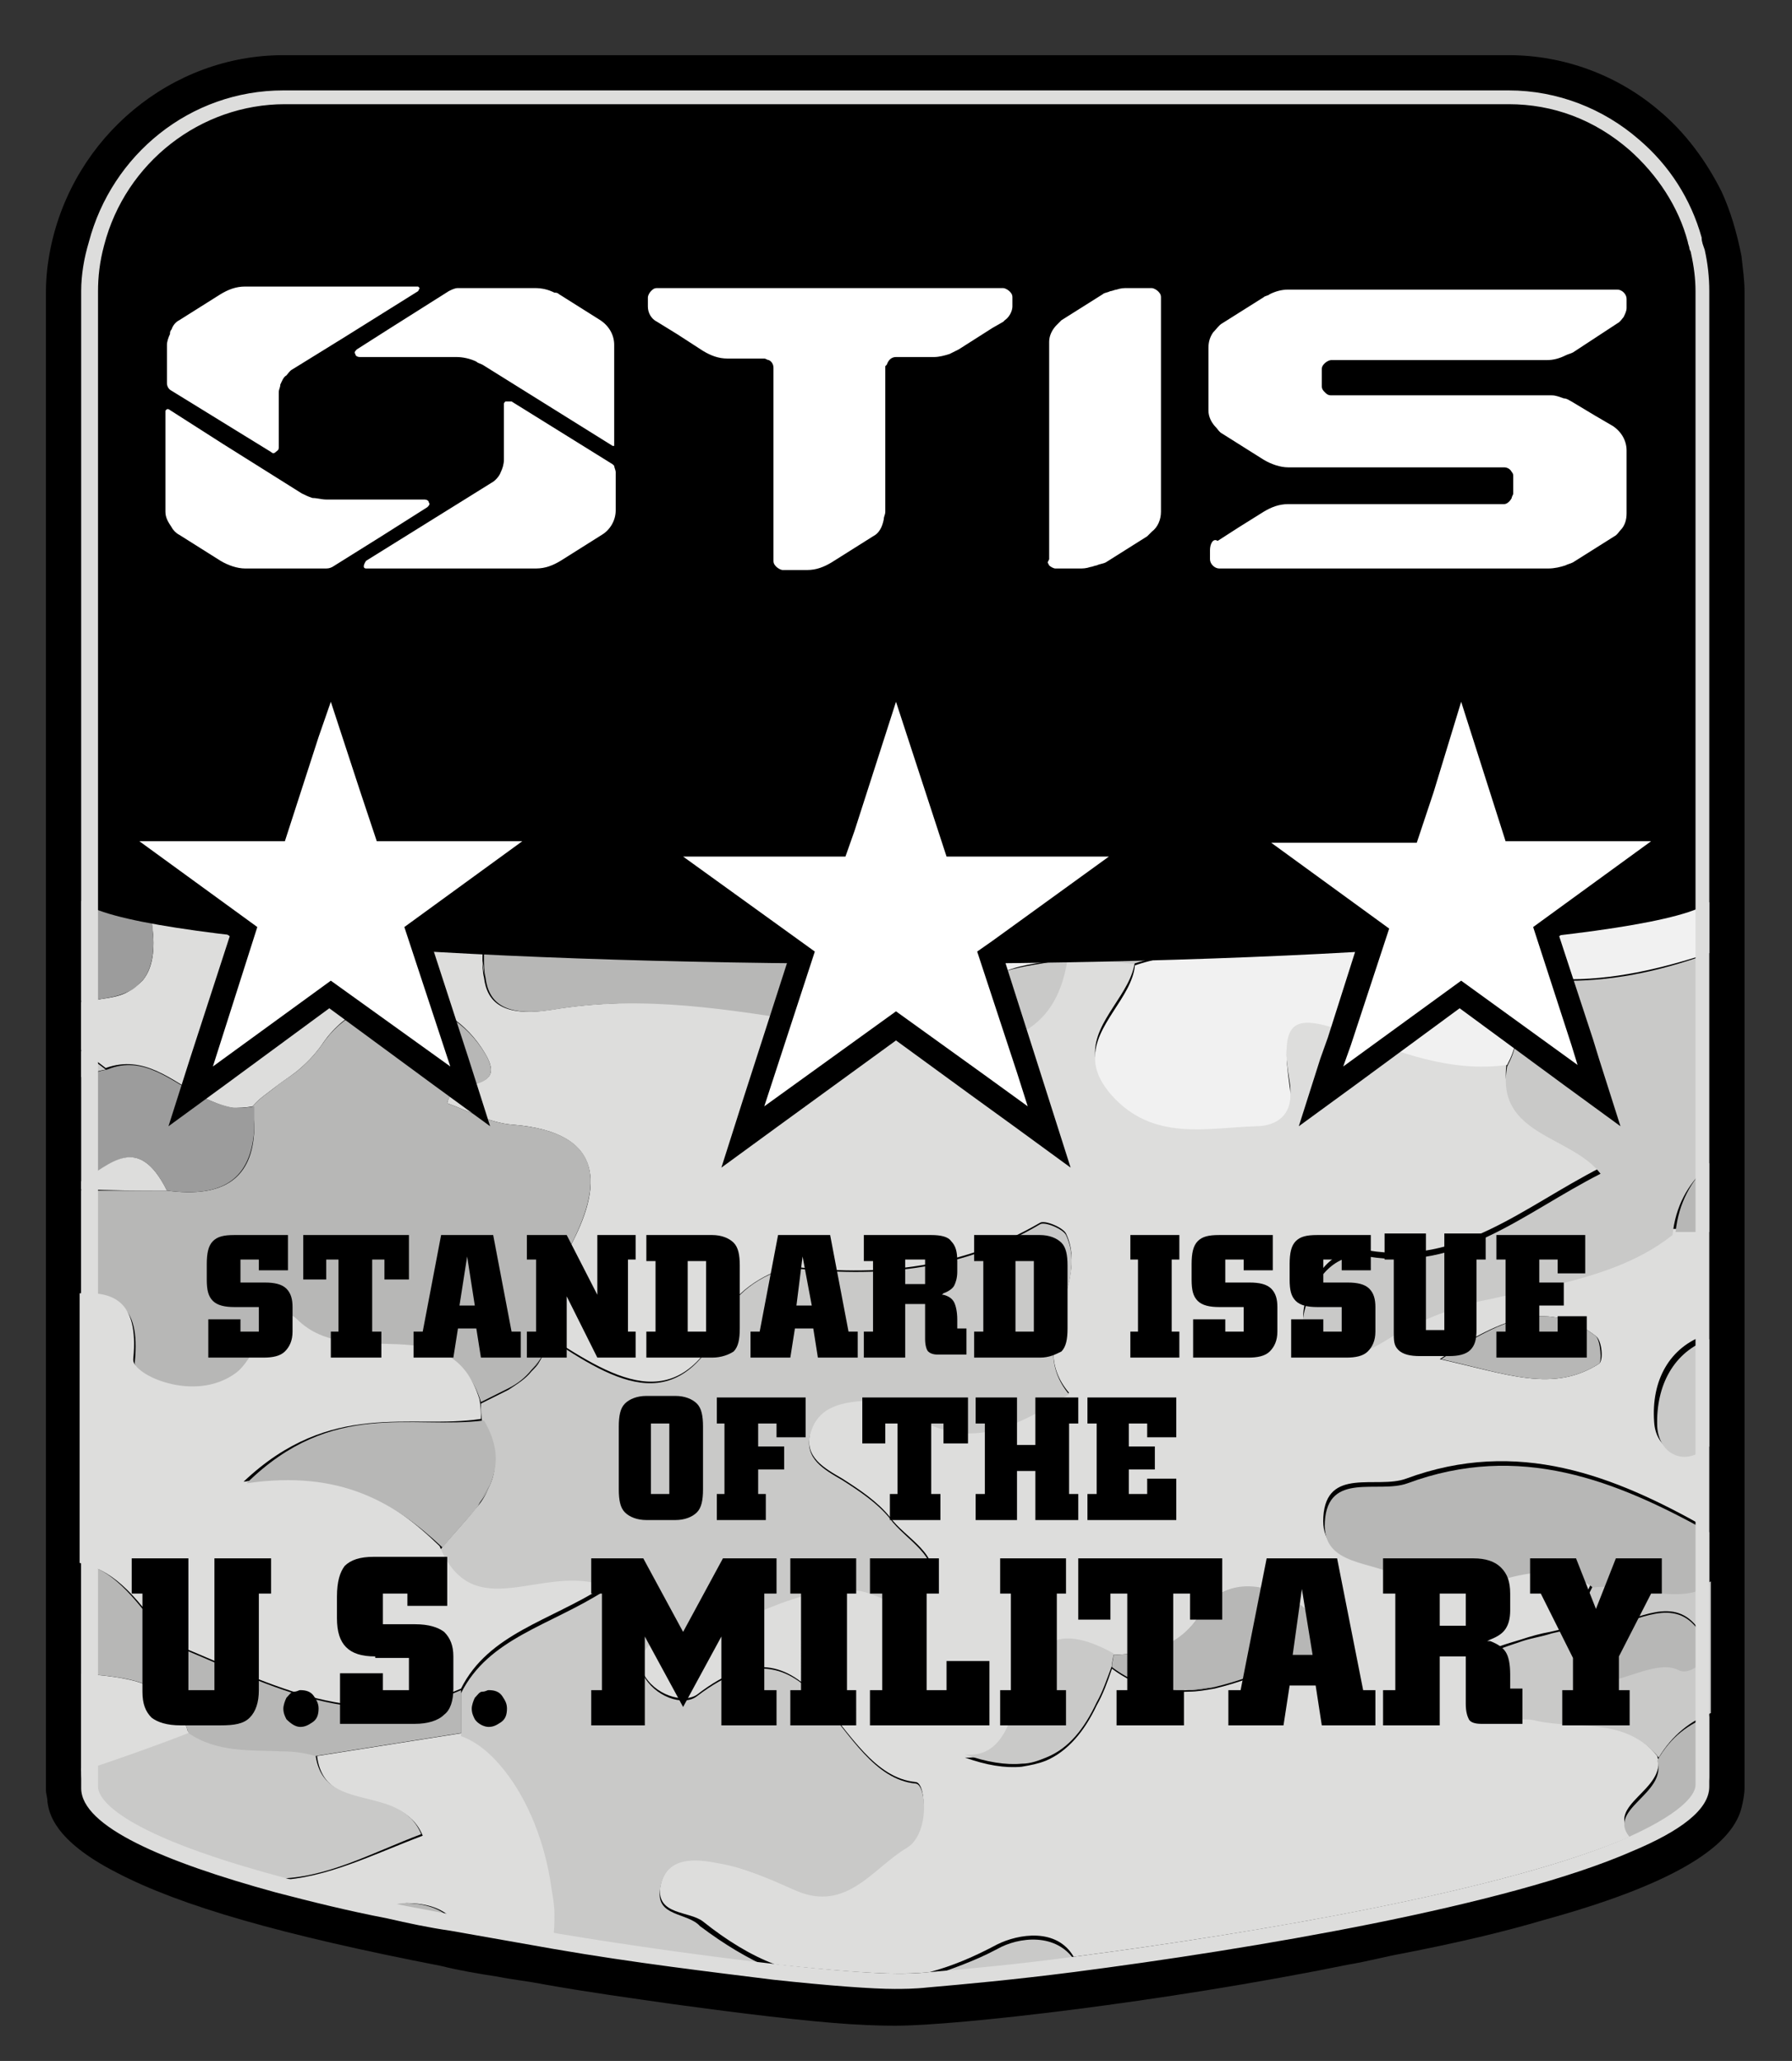
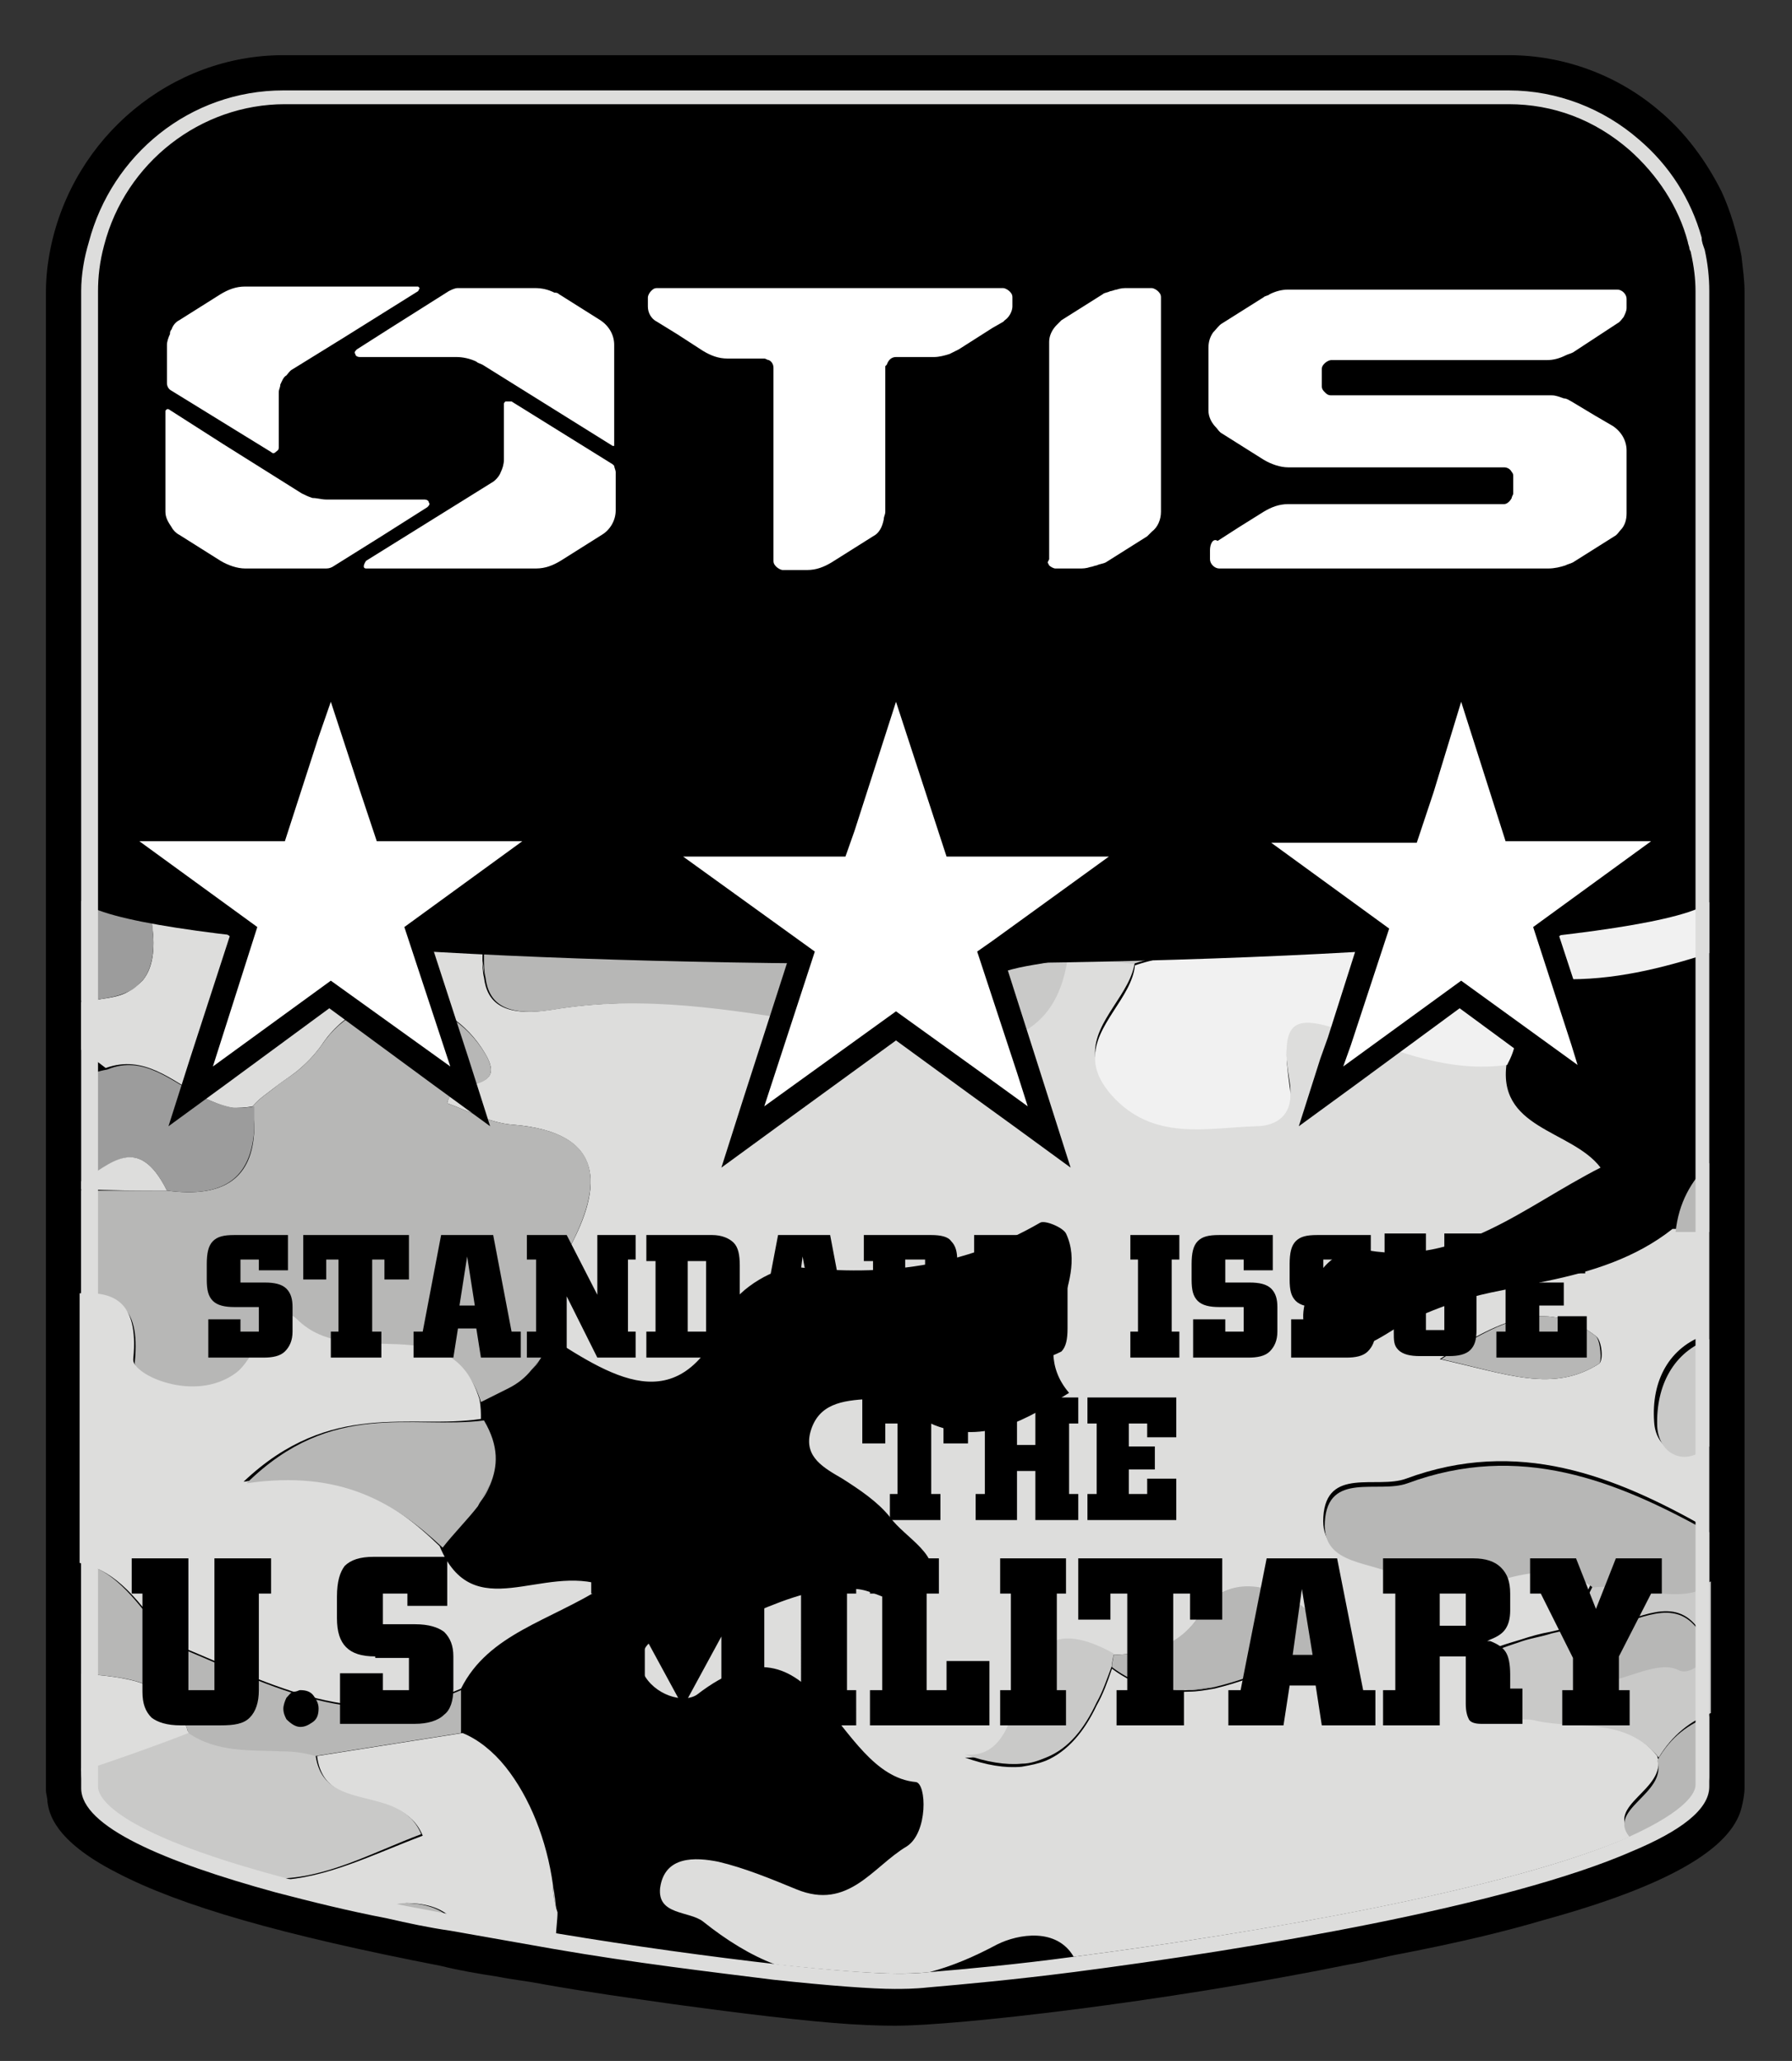
<svg xmlns="http://www.w3.org/2000/svg" id="Layer_1" viewBox="0 0 117 134.5">
  <rect x="0" y="0" width="117" height="134.5" fill="#333333" stroke="none" />
  <style>.st0{fill:#dddddc}.st1{fill:#c9c9c8}.st2{fill:#b7b7b6}.st3{fill:#f1f1f1}.st4{fill:#9c9c9c}.st5{fill:#6d6e6e}.st6{fill:#fff}</style>
  <path d="M58.5 132.2c-.5 0-1.3 0-3-.1-3-.2-7.1-.7-11.5-1.3-2.8-.4-5.7-.8-8.5-1.3-1-.2-2-.3-3-.5-1.3-.2-2.5-.4-3.7-.7-10.3-2-17-3.9-21.2-6.1-4.1-2.1-4.4-3.9-4.5-4.6 0-.3-.1-.5-.1-.8V19.1c0-1 .1-1.9.3-2.9C4.8 8.9 11.2 3.6 18.5 3.6h80c3.6 0 7.1 1.3 9.8 3.6 1.7 1.4 3.1 3.3 4.1 5.3.6 1.3 1 2.7 1.3 4.2.1.9.2 1.6.2 2.3v97.7c0 .4-.1.9-.2 1.3-.7 2.7-4.9 5.1-12.9 7.3-2.7.8-5.7 1.5-9.3 2.2-1.1.2-2.2.5-3.4.7-12.3 2.5-25.7 4-29.6 4" />
  <path class="st0" d="M72.7 108c2.3-.1 4.3-.4 5.7-2.7 1.4-2.3 3.9-2 6-.8.9.5 2.1 1.7 2 2.5-.4 2.8-3.1 1.9-4.8 2.5-.8.3-1.5.5-2.3.7-.6.1-1.1.2-1.7.2-1.7.1-3.4-.3-5-1.5-.3.9-.6 1.7-1 2.4-.8 1.7-1.9 3-3.3 3.6-.5.2-1 .3-1.6.4-1.1.1-2.3-.1-3.7-.6 5.1.3 1.9-11.1 9.7-6.7m31.5-20.8c.4.3.5 1.6.2 1.8-3 1.9-5.9.7-10.4-.3 4.3-2.9 7.2-3.8 10.2-1.5m-91-15.6c.7.3 1.3.6 2 .7.4 0 .8 0 1.3-.1.4-.5.9-.8 1.4-1.2.5-.4 1-.7 1.5-1.1.6-.5 1.1-1 1.6-1.7 2.7-4.1 8.2-3.7 10.7.6 1.5 2.6-2.2 1.4-2.5 3.2 1.4.5 2.8 1.3 4.3 1.4 6.1.5 5.8 4.1 3.7 8-1 1.9-1.6 3.7-1.4 5.8 4.5 2.9 8.8 5.6 11.8-1.8.6-1.3 3.1-2.8 4.5-2.7 5.6.6 10.8 0 15.8-2.9.3-.2 1.5.3 1.7.7 1.6 3.4-2.7 7 .2 10.4-2.7 1.7-5.5 3.4-8.8 2.1-1.4-.6-2.6-1.8-4.3-1.7-1.7.1-3.3.3-3.8 2.2-.4 1.6.9 2.3 2.1 3 1.1.7 2.3 1.5 3.1 2.5 1 1.4 3.5 2.5 2.6 4.4-1 2.5-3.1.4-4.8.3-4.7-.4-8.3 3.2-12.9 3.3-.9 0-1.4 1.3-1 2.2.7 1.4 2.6 2 3.5 1.4 7.9-6.1 8.9 5.2 14.3 5.7.7.1.8 3.3-.6 4.2-2.2 1.3-3.8 4.2-7.2 2.8-1.7-.7-3.4-1.4-5.1-1.8-1.5-.3-3.5-.4-3.8 1.7-.2 1.8 1.9 1.5 2.8 2.2 1.5 1.2 3.1 2.2 4.7 2.8 3.7.4 6.5.6 7.9.6.5 0 1.3 0 2.2-.1 1.5-.4 2.9-1 4.4-1.8 1.4-.7 3.9-1.1 5 .8 11.6-1.5 28.3-4.3 36.5-7.9l-.1-.1c-1.8-1.9 2.4-2.9 1.7-5.1-2.1-2.7-5.3-1.7-8-2.4-1.5-.3-4 .8-4.3-1.9-.3-2.4 1.8-2.8 3.4-3.3.6-.2 1.3-.4 1.9-.5.4-.1.9-.2 1.3-.3.5-1 1-2 1.4-2.9-1.8-1.3-3.7-1-5.6-.6-.7.2-1.5.4-2.2.5-.3.1-.5.1-.8.1-.5.1-1 .1-1.6.1-.8 0-1.5-.3-2.3-.7-1.8-1.1-5.2-.7-5-3.7.2-3.3 3.5-1.8 5.4-2.5 7.3-2.7 13.6-.2 19.6 3.2v-5.6c-.2.1-.3.2-.5.3-1.3.9-2.8.1-2.9-1.6-.2-2.7 1-4.9 3.4-5.7v-6.9h-2.2c-2.4 1.9-5.3 2.8-8.2 3.4-1 .2-2 .4-2.9.6-.5.1-1 .2-1.4.3-.8.2-1.6.4-2.3.7-1.1.4-2.3.9-3.3 1.5-1.6 1-3.2 2-5 1-1.1-.6-1.2-1.8-.8-3 .7-1.9 2-3.4 4-3.1 6 1 10.1-2.8 15.2-5.4-1.9-2.5-6.9-2.5-6.1-7-3.7.5-7-.9-10.4-2.1-3.8-1.4-4.5-.7-3.8 3.5.3 1.8-.8 2.5-2.2 2.6-3.3.1-6.8 1-9.4-2-.8-.9-1.1-1.7-1.1-2.4-.1-2.2 2.4-4 2.6-6.1l-3-.3h-1.4c-.4 2.5-1.5 4-3 4.8-.5.3-1.1.4-1.7.5-1.1.2-2.4.1-3.7-.1-2.6-.4-5.3-.7-7.9-1.1-5.8-.7-11.4-1.6-17.4-.6-3.2.5-4.2-.5-4.4-2.1-.1-.4-.1-.8-.1-1.3 0-1.3.2-2.8 0-3.9-1.3-.4-2.4-1-3.3-1.7-.9-.7-1.6-1.6-2-2.7-.3-.8-.4-1.6-.3-2.6-.3-1.6-.5-4.9-2.6-2.6-4.5 5-9.3 4.1-14.6 2.9-.5-.1-1-.2-1.5-.2-.6 0-1.3 0-1.9.1v1.6c1.7.6 2.8 1.7 3.6 3.1.6 1.2.9 2.7 1.1 4.5.1 1.5-.2 2.4-.7 3-.3.3-.6.5-.9.7-.5.3-1.1.4-1.8.5-.4.1-.7.1-1.1.2h-.2v3.1c.5.4 1.1.8 1.6 1.2 2.5-.9 4.3.8 6.3 1.9M36.1 123c-.4-2.9-1.5-5.7-3.1-7.7-.8-1-1.8-1.8-2.8-2.2-3.2.5-6.3 1-9.5 1.5.5 4 5.5 1.8 6.9 5.2-3.2 1.2-6.3 2.8-9.5 2.9 2.3.6 4.7 1.2 7.3 1.7.4-.1.8-.1 1.1-.2 1.5 0 2.4.4 3 1 2.3.4 4.5.8 6.8 1.2 0-.5.1-1.1.1-1.6-.2-.6-.3-1.2-.3-1.8M24.1 30.9c4.2.8 8.4 1.6 12.6 2.3 1.5.3 3.7 2.4 4.3-.7.2-1.2.6-2.2 1.1-2.9.2-.4.5-.7.8-1 2.2-2.3 5.8-2.1 9-2.7 1.2-1 2.4-1.8 3.6-2.8.4-.3.8-.7 1.1-1 3.4-3.4-.3-2.6-1.9-3.1h-1.3c-3.6 0-7.2.3-10.8 0-3.2-.3-6-.6-8.4 2.5-1.2 1.6-3.7 2.1-5.7 1.5-6.8-2.1-13.3-.5-20.2 1 3.1-2.3-5.8-8.2 2.7-9.4-1.8.2-3.5.3-5.2.2-.3 1-.5 2.1-.5 3.2v10.5c2.8.1 5.5.3 8.3.6 3.5.7 7 1.2 10.5 1.8M43.6 15.4c0 .3.1.4.3.5.2.1.4.1.6 0 .7-.1 1.7-.5 2.3-1.1-.5-2.1-.3-3.5 1.3-3.6.5 0 1.2.1 2 .4.4.1.7.2 1.1.3 2.5.5 5 .1 7.4-.6.3-2.5.5-5 3.1-5.8.4-.1.8-.2 1.3-.2 3.6 0 7.3.1 10.9.1-.1-.2-.1-.3-.2-.5H53.4c.7 1.6 1.6 3-.4 3.9-2.3 1-2.3-2.1-3.4-3.3-.2-.2-.4-.3-.6-.5h-6c-2.9 3.3.8 7 .6 10.4" />
  <path class="st1" d="M73.8 5.5c.4 1.3 1.5 2.2 2.5 3.1.9.9 1.7 1.8 1.7 3.1 0 .4-.1.8-.2 1.3 3.9 2.2 7.7 4.7 12.6 4v-.4c0-1.7-1.5-2.4-2.5-3.5-.4-.4-.7-.8-.9-1.3 3.2-2.6 5.9.1 8.7.4 0-.1.1-.3.1-.4.1-.5.2-1 .4-1.6-.8-2.2-.4-3.9.7-5.2H73.7c0 .2 0 .3.1.5z" />
  <path class="st2" d="M109.4 80.4h2.2v-4.5c-1.2 1.2-2 2.6-2.2 4.5M109.6 19c-.3-.2-.7-.5-1-.8-.7-.7-1.4-1.8-2-3.2l-4.2-4.2c-2.1-.2-4.2-.3-6.3-.5-.1.5-.2 1-.4 1.6 0 .1-.1.3-.1.4.8 1.4 2.4 2.2 3.4 3.5.1.1.2.3.3.4.4.7.6 1.5.4 2.6.6 1.8 3.7 3.3.7 5.7-2 1.6-4.2 1.9-6.2.5-8.2-5.7-16.4.7-24.7 0-.5 0-1.7 1.3-1.6 1.7.1.6.4 1 .7 1.3.2.2.5.3.8.4.9.2 2 0 2.9.3 2.3-.9 4.2-1.4 5.9-1.6.6-.1 1.1-.1 1.6-.1h.1c1 0 2 .2 2.8.5.8.3 1.6.9 2.3 1.5.5.5.9 1 1.3 1.6.4.6.8 1.3 1.1 2 4.4 3.5 9.4-1.7 15.2.7-4 2.2-6.4 4.3-9.8 5.2-2.2.5-3.1 1.1-3.2 1.8 0 .2 0 .4.1.6.1.1.1.2.2.3.3.4.7.8 1.3 1.2.5.4 1.1.8 1.6 1.2l11-.1c-.1-3.8 1.9-5.6 5.7-6.1.6 4.9-1.6 6.5-5.7 6.1.4 2.3.9 4.6 1.3 6.9 2.2-.2 4.3-.1 6.3.2V19.4c-.5.1-1.2 0-1.8-.4M18.9 37.3c.3-.1.6-.2.8-.3.2 0 .3-.1.5-.1 1.1-.2 2.2 0 3.2-.1.2.1.3.1.5.2-.1-.1-.3-.2-.4-.3 5.1-4.1 9.1-.3 14 1.7-7 5-13.3.1-20.5.8.5-1 1.2-1.6 1.9-1.9M8.7 51.9C14 53.1 18.8 54 23.3 49c2.1-2.4 2.3 1 2.6 2.6 2.4.5 4.8 1 7.3 1.4 2.7.5 6.4 1.2 5.7 4.4-1 4.6-4.7 1.1-7.3 1.2.2 1.1 0 2.6 0 3.9 0 .4 0 .9.1 1.3.2 1.6 1.2 2.6 4.4 2.1 5.9-1 11.6 0 17.3.9v-5.3c-2.9.4-4.7.7-5.8.3-.4-.1-.7-.4-.9-.7-.1-.2-.2-.4-.2-.6-.1-.4-.1-.9-.1-1.4 0-1.2.1-2.7.3-4.8 0-.4.5-.8.4-1.1-3.3-7.7 1.9-15 10.7-14.9 3.8.1 7.5-1.3 11.4-.5 2 .4 3.1-1.4 3.3-3.4-3.9-1.4-7.5-3-12-.7-2.8 1.4-6.3.8-7-3.6-.7-.1-1.2-.3-1.5-.6l-.2-.2c-.1-.2-.2-.5-.1-.8v-.3c.1-.7.4-1.5.3-2.1-3.2.6-6.8.4-9 2.7-.3.3-.6.6-.8 1-.5.8-.9 1.7-1.1 2.9-.6 3.1-2.7 1-4.3.7-4.2-.8-8.4-1.6-12.6-2.3-3.5-.6-7-1.2-10.6-1.6-2.7-.3-5.5-.5-8.3-.6v4.5c.2.3.3.6.5.9 1-.8 2-1 3-.9.3 0 .6.1 1 .2s.8.2 1.2.4c.6.2 1.1.5 1.7.7-1.9 3.9-3.8 7.5-7.4 7.8V52c.6-.1 1.3-.2 1.9-.1.5-.2 1-.1 1.5 0" />
  <path class="st2" d="M31.6 63.7c0-.3-.1-.7-.1-1v-.2.2c.1.4.1.7.1 1" />
-   <path class="st1" d="M65.1 127.2c-1.5.8-3 1.3-4.4 1.8 2.3-.2 5.6-.5 9.5-1-1.2-1.9-3.7-1.6-5.1-.8M43.1 123.3c.3-2.2 2.3-2 3.8-1.7 1.8.3 3.5 1.1 5.1 1.8 3.3 1.4 5-1.5 7.2-2.8 1.5-.9 1.3-4.1.6-4.2-5.4-.5-6.3-11.8-14.3-5.7-.9.7-2.8 0-3.5-1.4-.4-.9.1-2.1 1-2.2 4.6-.1 8.2-3.7 12.9-3.3 1.6.1 3.7 2.2 4.8-.3.8-1.9-1.6-3-2.6-4.4-.8-1-2-1.8-3.1-2.5-1.2-.7-2.5-1.4-2.1-3 .5-1.9 2.2-2.1 3.8-2.2 1.7-.1 2.9 1.1 4.3 1.7 3.3 1.3 6.1-.5 8.8-2.1-2.9-3.5 1.4-7-.2-10.4-.2-.4-1.4-.9-1.7-.7-4.9 2.9-10.1 3.5-15.8 2.9-1.4-.2-3.9 1.3-4.5 2.7-3.1 7.4-7.4 4.7-11.8 1.8-.1.6-.3 1.1-.6 1.6-.1.2-.3.4-.5.6-.4.5-.9.8-1.5 1.2l-1.8.9c0 .4 0 .8.1 1.3 1 1.7 1 3 .4 4.2-.2.5-.5 1-.9 1.4-.7.9-1.6 1.8-2.3 2.7 2.2 5.3 6.7 1.1 10.8 2.6-3.6 2.3-7.6 3.1-9.4 6.7v2.8c1.1.4 2 1.2 2.8 2.2 1.6 2 2.7 4.8 3.1 7.7.1.6.2 1.2.2 1.7 0 .6 0 1.1-.1 1.6 5.2.9 10.3 1.5 14.3 2-1.6-.7-3.1-1.6-4.7-2.8-.8-.9-2.9-.6-2.6-2.4" />
  <path class="st1" d="M36.1 123c.1.6.2 1.2.2 1.7-.1-.5-.2-1.1-.2-1.7" />
  <path class="st3" d="M105.3 50.4c-.4.1-.9.1-1.3.2-7.1 1.3-14.6 1.6-20.4 6.8-.6 2.4-1.9 3.5-3.5 4.1-1 .4-2.1.6-3.2.8-1 .2-1.9.4-2.8.7-.2 2.1-2.7 3.9-2.6 6.1 0 .7.3 1.5 1.1 2.4 2.7 3 6.2 2.1 9.4 2 1.4 0 2.5-.8 2.2-2.6-.6-4.2 0-4.9 3.8-3.5 3.4 1.3 6.7 2.6 10.4 2.1 2.3-4.3-3.2-3.5-5.1-7.6 1 .5 2 .8 3 1.1 1.9.6 3.8.9 5.6.9 3.4.1 6.6-.7 9.7-1.7V50.5c-2.1-.2-4.2-.3-6.3-.1" />
  <path class="st1" d="M104 103.5c-.5 1-1 2-1.4 2.9.9-.1 1.8-.2 2.7-.4 2.1-.5 4.4-2 5.9.8.7 1.3-.8 2.6-1.6 2.1-2.3-1.2-6.8 3.7-7-2.6-.4.1-.9.2-1.3.3-.6.2-1.3.3-1.9.5-1.7.6-3.7 1-3.4 3.3.3 2.7 2.9 1.5 4.3 1.9 2.7.6 5.8-.3 8 2.4.9-1.5 2.1-2.4 3.4-2.9v-8.6c-2.3 1.5-5.3 0-7.7.3" />
  <path class="st2" d="M8.8 88.9c-.1 1.1 4 2.9 6.7.9 1.5-1.1 2.3-5.2 4-3.5 3.5 3.4 10-.9 11.9 5.2l1.8-.9c.6-.3 1.1-.7 1.5-1.2.2-.2.3-.4.5-.6.3-.4.5-1 .6-1.6-.2-2.1.5-3.9 1.4-5.8 2.1-4 2.4-7.5-3.7-8-1.5-.1-2.9-.9-4.3-1.4.3-1.7 4-.6 2.5-3.2-2.5-4.2-8-4.6-10.7-.6-.5.7-1 1.2-1.6 1.7-.5.4-1 .7-1.5 1.1-.5.4-1 .7-1.4 1.2 0 .5.1.9.1 1.3v.2c-.1 3.2-2 4.5-5.7 4H5.3v6.9c2.1 0 3.9.3 3.5 4.3" />
  <path class="st2" d="M19.4 69.9c-.5.4-1 .7-1.5 1.1.5-.3 1-.7 1.5-1.1M35.2 88.8c-.1.2-.3.4-.5.6.2-.2.3-.4.5-.6" />
-   <path class="st1" d="M96.3 63.1c-1-.3-2-.7-3-1.1 2 4 7.4 3.3 5.1 7.6-.8 4.5 4.2 4.5 6.1 7-5.1 2.6-9.2 6.4-15.2 5.4-2-.3-3.3 1.2-4 3.1-.4 1.2-.4 2.4.8 3 1.8 1 3.4 0 5-1 1.1-.6 2.2-1.1 3.3-1.5.8-.3 1.5-.5 2.3-.7.5-.1 1-.2 1.4-.3 1-.2 2-.4 2.9-.6 2.9-.7 5.8-1.5 8.2-3.4.2-1.9 1-3.3 2.2-4.4V62.3c-3.1 1.1-6.3 1.8-9.7 1.7-1.6 0-3.4-.3-5.4-.9" />
  <path class="st1" d="M98.2 84.5c1-.2 2-.4 2.9-.6-.9.1-1.9.3-2.9.6M94.5 85.5c.8-.3 1.5-.5 2.3-.7-.8.2-1.6.4-2.3.7M96.3 63.1c1.9.6 3.8.9 5.6.9-1.8 0-3.6-.3-5.6-.9" />
  <path class="st2" d="M108.2 114.9c.7 2.2-3.5 3.2-1.7 5.1l.1.1c3.1-1.3 5-2.7 5-4.2V112c-1.3.5-2.5 1.3-3.4 2.9M91.9 96.8c-1.9.7-5.2-.8-5.4 2.5-.2 3 3.2 2.5 5 3.7.8.5 1.5.7 2.3.7.5 0 1 0 1.6-.1.3 0 .5-.1.8-.1.7-.2 1.5-.4 2.2-.5 1.9-.5 3.8-.7 5.6.6 2.5-.3 5.4 1.2 7.6-.1V100c-6.1-3.4-12.4-5.9-19.7-3.2" />
  <path class="st4" d="M95.4 103.6c-.4.1-.8.1-1.2.1h-.4.4c.4 0 .8 0 1.2-.1" />
  <path class="st1" d="M108.2 93.1c.1 1.7 1.6 2.5 2.9 1.6.2-.1.3-.2.5-.3v-7c-2.3.8-3.5 3-3.4 5.7" />
  <path class="st4" d="M6.6 65.2c.6-.1 1.2-.2 1.8-.5.3-.1.6-.4.9-.7.5-.6.8-1.6.7-3-.1-1.8-.5-3.3-1.1-4.5-.8-1.4-1.9-2.5-3.6-3.1V65.3h.2c.4 0 .7 0 1.1-.1" />
  <path class="st5" d="M5.3 65.4h.2-.2z" />
-   <path class="st1" d="M6.9 69.8c-.5-.4-1.1-.8-1.6-1.2v1.7c.5-.2 1-.4 1.6-.5z" />
  <path class="st4" d="M10.9 77.7c3.7.5 5.5-.8 5.7-4v-.2-1.3c-.5.1-.9.1-1.3.1-.7-.1-1.4-.4-2.1-.7-2-1-3.8-2.8-6.2-1.8-.6.1-1.1.3-1.6.5v6.9c1.8-1.2 3.6-3.3 5.5.5" />
  <path class="st4" d="M15.2 72.3c-.7-.1-1.4-.4-2.1-.7.7.3 1.4.6 2.1.7" />
  <path class="st2" d="M72.5 57.1l.1-.2v-.1c.1-.2.2-.3.3-.5.2-.3.5-.6.7-.9l.1-.2c.1-.1.2-.2.2-.3.2-.2.3-.5.5-.7l.1-.2c.1-.1.1-.3.1-.4.2-.8-.5-1.6-2.9-2.3-2.9-.8-6-2.5-5.2 3.1.1.6 0 1.1-.2 1.5-.2.4-.5.6-.9.8-.7.3-1.8.4-2.7.4.1.4.3.8.5 1 .1.1.2.3.4.4.8.7 2 .9 3 1.3.4.1.7.3 1 .4l.9.6c.4.4.6.9.8 1.6H70.9c.4-1.3.9-2.6 1.3-3.9-.2-.3 0-.8.3-1.4" />
  <path class="st1" d="M69.7 62.6h-.2c-1.3.3-2.7.4-3.9.8-5 2-8.1.2-9.3-4.9l-2.9 2.9v5.3c2.6.4 5.3.6 7.9 1.1 1.4.2 2.6.3 3.7.1.6-.1 1.2-.3 1.7-.5 1.5-.8 2.6-2.2 3-4.8z" />
  <path class="st1" d="M66.7 67.4c-.5.3-1.1.4-1.7.5.6-.1 1.2-.2 1.7-.5" />
  <path class="st4" d="M38.9 57.4c.7-3.2-3-3.9-5.7-4.4-2.4-.4-4.8-.9-7.3-1.4-.1 1 .1 1.9.3 2.6.4 1.1 1.1 2 2 2.7.9.7 2.1 1.2 3.3 1.7 2.6-.1 6.4 3.4 7.4-1.2" />
  <path class="st4" d="M28.3 56.9c-.9-.7-1.6-1.6-2-2.7.3 1.1 1 2 2 2.7" />
  <path class="st2" d="M72.6 108.8c1.6 1.2 3.3 1.6 5 1.5.6 0 1.1-.1 1.7-.2.8-.2 1.5-.4 2.3-.7 1.8-.6 4.4.4 4.8-2.5.1-.8-1.1-2-2-2.5-2.1-1.2-4.6-1.4-6 .9-1.5 2.3-3.5 2.6-5.7 2.7 0 .2-.1.5-.1.8z" />
  <path class="st4" d="M77.6 110.3c.6 0 1.1-.1 1.7-.2-.6 0-1.1.1-1.7.2" />
  <path class="st1" d="M63 114.5c1.4.5 2.7.7 3.7.6.6 0 1.1-.2 1.6-.4 1.5-.6 2.5-1.9 3.3-3.6.4-.7.7-1.6 1-2.4 0-.3.1-.5.1-.8-7.8-4.3-4.6 7.1-9.7 6.6" />
  <path class="st1" d="M68.3 114.8c-.5.2-1 .3-1.6.4.6-.1 1.1-.2 1.6-.4" />
  <path class="st2" d="M104.4 89c.2-.1.1-1.5-.2-1.8-3-2.3-5.8-1.4-10.1 1.5 4.4 1 7.3 2.2 10.3.3" />
  <path class="st1" d="M76.9 62.2c1.1-.2 2.1-.4 3.1-.8 1.6-.6 3-1.8 3.5-4.1-2.5.8-4.9 2.2-7.5 2.3h-.7c-1-.1-1.9-.3-3-.9-.4 1.3-.9 2.6-1.3 3.9l3 .3c.9-.3 1.9-.5 2.9-.7M18 122.6c3.3 0 6.3-1.7 9.5-2.9-1.4-3.4-6.4-1.2-6.9-5.2-.7-.2-1.4-.2-2.1-.3-2.1-.1-4.3.1-6.2-1.2-2.3.9-4.7 1.7-7 2.4v.3c0 2.6 5.4 5 12.7 6.9" />
  <path class="st2" d="M12.3 113.1c1.9 1.3 4.1 1.1 6.2 1.2.7 0 1.4.1 2.1.3 3.2-.5 6.3-1 9.5-1.5v-2.8c-6.6 2.9-12.4-.3-18.2-2.7-.4-.2-.9-.3-1.1-.6-2.2-3.1-3.6-4.6-5.5-5v7.2c2.8.3 6 .3 7 3.9M26.4 124.2c-.3 0-.7.1-1.1.2 1.3.3 2.7.6 4.1.8-.6-.6-1.6-1-3-1" />
  <path class="st0" d="M10.8 106.9c.2.3.7.5 1.1.6 5.8 2.4 11.6 5.6 18.2 2.7 1.8-3.6 5.8-4.4 9.4-6.7-4.1-1.5-8.6 2.7-10.8-2.6-3.1-3-6.6-5.2-12.8-4.2 5.7-5.4 10.9-3.4 15.5-4.1 0-.4 0-.8-.1-1.3-1.9-6.1-8.4-1.7-11.9-5.2-1.7-1.6-2.5 2.4-4 3.5-2.7 2-6.8.1-6.7-.9.4-4-1.5-4.4-3.5-4.3V102c2 .4 3.5 1.8 5.6 4.9M12.3 113.1c-1-3.6-4.3-3.6-7-3.9v6.4c2.4-.8 4.7-1.6 7-2.5z" />
  <path class="st4" d="M5.3 33.2V35c.2-.3.3-.6.5-.8-.2-.4-.3-.7-.5-1" />
  <path class="st2" d="M11 14.7c.4-.1.8-.1 1.3-.1-.5 0-.9 0-1.3.1-8.5 1.2.4 7.1-2.7 9.4 6.9-1.5 13.4-3.1 20.2-1 1.9.6 4.5.1 5.7-1.5 2.3-3.1 5.1-2.8 8.4-2.5 3.6.3 7.2 0 10.8 0-1.3-2.8-4.5-2.6-6.6-4.1-.6.5-1.6 1-2.3 1.1h-.6c-.2-.1-.3-.2-.3-.5.2-3.6-3.5-7.3-.6-10.6H18.5C12.3 5 7.2 9.3 5.8 14.9c1.6.1 3.4 0 5.2-.2" />
-   <path class="st2" d="M11 14.7c.4-.1.8-.1 1.3-.1-.5 0-.9 0-1.3.1M43.9 15.9c.1 0 .2.1.4.1h.3-.3c-.2 0-.3 0-.4-.1" />
  <path class="st4" d="M59.4 17.4c2-.6 4.1-.8 6.3.1 1.6 0 3.1-.4 4.3-1.3.4-.3.8-.6 1.2-1L67 12.3l-8.4-.9c-2.5.7-4.9 1.1-7.4.6-.4-.1-.7-.2-1.1-.3-.8-.3-1.5-.4-2-.4-1.6.1-1.8 1.5-1.3 3.6 2.1 1.5 5.3 1.2 6.6 4.1l1.4.1c.9-.3 1.8-.7 2.6-1 .7-.3 1.3-.5 2-.7" />
  <path class="st1" d="M55.7 29.2c.7-.3 1.4-.6 2.1-1 4-2.2 6.6-5.8 7.9-10.7-2.2-.9-4.3-.7-6.3-.1-.7.2-1.3.4-2 .7-.9.3-1.8.7-2.6 1 1.6.5 5.3-.3 1.9 3.1-.4.4-.7.7-1.1 1-1.2 1-2.4 1.9-3.6 2.8.1.6-.2 1.4-.3 2.1v.3c0 .3 0 .6.1.8l.2.2c.3.3.7.5 1.5.6.7-.3 1.5-.5 2.2-.8M51.6 28.3v.1c0 .2 0 .5.1.7-.1-.2-.1-.4-.1-.7v-.1zM53 8.8c2-.9 1.1-2.4.4-3.8H49c.2.2.5.3.7.5 1.1 1.2 1 4.4 3.3 3.3" />
  <path class="st2" d="M71.2 15.1c2.2-.7 4.4-1.3 6.7-2 .2-.5.2-.9.2-1.3 0-1.4-.8-2.3-1.7-3.1-1-.9-2.2-1.8-2.5-3.1-3.6 0-7.3-.1-10.9-.1.1 3 2.3 4.8 4.1 6.9 1.3.8 2.7 1.8 4.1 2.7" />
  <path class="st1" d="M58.6 11.4l8.4.9c-1.8-2.1-3.9-3.9-4.1-6.9-.5 0-.9.1-1.3.2-2.5.8-2.8 3.3-3 5.8" />
  <path class="st3" d="M72.3 28.7c-.9-.3-2-.1-2.9-.3-.3-.1-.6-.2-.8-.4-.3-.3-.5-.7-.7-1.3-.1-.5 1.1-1.8 1.6-1.7 8.2.8 16.4-5.7 24.7 0 2 1.4 4.2 1.1 6.2-.5 2.9-2.4-.2-3.8-.7-5.7L90.4 17c-4.9.7-8.7-1.8-12.6-4-2.2.7-4.4 1.3-6.7 2-.4.4-.8.7-1.2 1-1.3.9-2.7 1.3-4.3 1.3-1.3 4.9-3.9 8.5-7.9 10.7-.7.4-1.4.7-2.1 1-.7.3-1.5.5-2.3.8.7 4.4 4.2 5 7 3.6 4.4-2.3 8.1-.7 12 .7 1.3-.2 2.7-.3 4-.5-1.3-1.5-2.6-3.2-4-4.9" />
  <path class="st3" d="M69.5 28.4c-.3-.1-.6-.2-.8-.4.2.3.5.4.8.4M55.7 29.2c.7-.3 1.4-.6 2.1-1-.6.4-1.3.7-2.1 1" />
  <path class="st4" d="M96.2 10.4c2.1.2 4.2.3 6.3.5.8-1.2 1.6-1.9 2.4-2.3.7-.3 1.4-.4 2.1-.3-2.3-2-5.3-3.2-8.5-3.2h-1.6c-1.1 1.2-1.5 2.9-.7 5.3" />
  <path class="st5" d="M96.2 10.4c-.8-2.4-.4-4.1.7-5.4-1.1 1.3-1.5 3.1-.7 5.4" />
  <path class="st5" d="M102.5 10.8c-2.1-.2-4.2-.3-6.3-.5 2.1.2 4.2.4 6.3.5M96.2 10.4z" />
  <path class="st4" d="M99.8 18.9c.2-1.1 0-1.9-.4-2.6-.1-.2-.2-.3-.3-.4-1-1.3-2.6-2.1-3.4-3.5-2.8-.4-5.6-3-8.7-.4.2.5.5.9.9 1.3 1.1 1 2.5 1.8 2.5 3.5v.4c3.2.5 6.3 1.1 9.4 1.7" />
  <path class="st0" d="M53.3 61.4l2.9-2.9c1-7 4.4-1 6.7-1.2.9 0 1.9-.1 2.7-.4.4-.2.7-.4.9-.8.2-.4.3-.9.2-1.5-.8-5.6 2.3-3.9 5.2-3.1 2.4.7 3.1 1.5 2.9 2.3 0 .1-.1.3-.1.4l-.1.2c-.1.2-.3.5-.5.7-.1.1-.2.2-.2.3l-.1.2c-.2.3-.5.6-.7.9-.1.2-.2.3-.3.5v.1l-.1.2c-.3.6-.4 1.1-.1 1.6 1 .6 2 .8 3 .9h.7c2.6-.1 5-1.6 7.5-2.3 5.8-5.2 13.3-5.4 20.4-6.8-3.6-1-6.7-4.2-10.9-2.2-1.5.7-3.4.9-3.8-1.3-.6-3 1.5-3.3 3.7-3.4-.5-.4-1.1-.8-1.6-1.2-.5-.4-1-.8-1.3-1.2-.3-.2-.3-.4-.4-.5-.1-.2-.1-.4-.1-.7.1-.6 1-1.2 3.2-1.8 3.4-.8 5.8-2.9 9.8-5.2C97 30.9 92 36 87.6 32.5c-3.7.4-7.4.7-11.2 1.1-1.3.2-2.7.3-4 .5-.1 2.1-1.3 3.9-3.3 3.4-3.9-.8-7.6.6-11.4.5-8.8-.1-14 7.2-10.7 14.9.1.3-.4.7-.4 1.1-.2 2.1-.4 3.6-.3 4.8 0 .6 0 1.1.1 1.4.1.2.1.5.2.6.2.4.5.6.9.7 1.1.6 2.9.3 5.8-.1M72.5 57.1l.1-.2-.1.2z" />
  <path class="st0" d="M73 56.4c.2-.3.5-.6.7-.9-.2.3-.5.6-.7.9M73.9 55.4c.1-.1.2-.2.2-.3-.1.1-.1.2-.2.3M72.6 56.9c.1-.2.2-.3.3-.5 0 .2-.2.3-.3.5M74.6 54.4l.1-.2-.1.2zM75.3 59.6h.7-.7" />
  <path class="st4" d="M82.8 27.5c-.9-.3-1.8-.5-2.8-.5 1 0 1.9.2 2.8.5M79.9 27h-.2c-.5 0-1 0-1.5.1.5-.1 1-.1 1.5-.1h.2zM86.4 30.6c-.4-.6-.9-1.1-1.3-1.6.4.5.9 1 1.3 1.6" />
  <path class="st4" d="M76.3 33.7c3.7-.3 7.4-.7 11.2-1.1-.4-.8-.7-1.4-1.1-2-.4-.6-.9-1.1-1.3-1.6-.7-.7-1.4-1.2-2.3-1.5-.9-.3-1.8-.5-2.8-.5h-.1c-.5 0-1.1 0-1.6.1-1.7.2-3.7.8-5.9 1.6 1.3 1.7 2.6 3.4 3.9 5M72.3 28.7z" />
  <path class="st1" d="M89.2 47c.5 2.2 2.3 2 3.8 1.3 4.2-2 7.3 1.3 10.9 2.2.4 0 .9-.1 1.3-.2-.4-2.3-.9-4.6-1.3-6.9l-11 .1c-2.1.2-4.3.5-3.7 3.5" />
  <path class="st1" d="M93 43.6c3.7 0 7.3-.1 11-.1-3.7 0-7.4.1-11 .1M104 43.5zM105.3 50.4zM104.9 8.6c-.8.4-1.6 1.1-2.4 2.3l4.2 4.2c1.4 0 2.7 0 4.1-.1.1-.1.2-.2.4-.3-.7-2.5-2.1-4.7-4.1-6.4-.8-.1-1.5 0-2.2.3" />
  <path class="st3" d="M109.7 37.4c-3.9.5-5.8 2.3-5.7 6.1 4.1.4 6.3-1.2 5.7-6.1M104 43.5z" />
  <path class="st4" d="M110.7 15c-1.4 0-2.7 0-4.1.1.6 1.4 1.3 2.4 2 3.2.3.3.7.6 1 .8.6.4 1.3.5 2 .4v-1.2c0-.9-.1-1.8-.3-2.7-.2-.3-.4-.4-.6-.6z" />
  <path class="st5" d="M110.7 15c-1.4 0-2.7 0-4.1.1 1.4 0 2.7-.1 4.1-.1z" />
  <path class="st0" d="M37.4 38.4c-4.9-2-8.9-5.7-14-1.7.1.1.3.2.4.3-.2-.1-.3-.1-.5-.2-1 .1-2.1-.1-3.2.1-.2 0-.3 0-.5.1-.3.1-.6.2-.8.3-.7.3-1.4.9-2 1.9 7.3-.7 13.6 4.2 20.6-.8M12.7 34.5c-.6-.3-1.1-.5-1.7-.7-.4-.2-.8-.3-1.2-.4-.3-.1-.6-.1-1-.2-1-.1-2 .2-3 .9-.2.3-.3.6-.5.8v7.3c3.5-.2 5.5-3.7 7.4-7.7" />
  <path class="st0" d="M8.8 33.2c.3 0 .6.1 1 .2-.4-.1-.7-.1-1-.2" />
  <path class="st2" d="M32 96.9c.5-1.2.6-2.5-.4-4.2-4.7.6-9.9-1.4-15.5 4.1 6.2-.9 9.7 1.3 12.8 4.2.7-.9 1.6-1.8 2.3-2.7.2-.4.5-.9.8-1.4" />
  <path class="st2" d="M32 96.9c-.2.5-.5 1-.9 1.4.3-.4.6-.9.9-1.4M109.6 109c.8.4 2.3-.8 1.6-2.1-1.5-2.8-3.8-1.3-5.9-.8-.9.2-1.8.3-2.7.4.1 6.3 4.7 1.3 7 2.5" />
  <path class="st0" d="M10.9 77.7C9 73.9 7.2 76 5.3 77.1v.5c1.9.1 3.8.1 5.6.1z" />
-   <path class="st3" d="M56.3 58.5c1.3 5.1 4.3 6.9 9.3 4.9 1.2-.5 2.6-.6 3.9-.8-.1-.7-.4-1.2-.8-1.6-.2-.3-.5-.5-.8-.6-.3-.2-.7-.3-1-.4-1.1-.4-2.2-.6-3-1.3-.1-.1-.3-.2-.4-.4-.2-.3-.4-.6-.5-1-2.3.2-5.7-5.8-6.7 1.2" />
  <path class="st3" d="M63.5 58.3c.1.1.2.3.4.4-.2-.1-.3-.3-.4-.4M68.7 61c-.2-.3-.5-.5-.9-.6.4.1.7.3.9.6M66.9 60c-1.1-.4-2.2-.6-3-1.3.8.7 1.9.9 3 1.3" />
  <path class="st2" d="M110.7 15c.2.2.4.3.6.4-.1-.3-.2-.5-.2-.8l-.4.4z" />
  <path d="M98.9 3.9H18.1c-7.2 0-13 5.8-13 13v41.5h106.8V16.9c0-7.2-5.8-13-13-13" />
  <path d="M111.9 58.4c0-2.5-23.9-4.5-53.4-4.5s-53.4 2-53.4 4.5 23.9 4.5 53.4 4.5 53.4-2 53.4-4.5" />
  <path class="st6" d="M95.4 64.9l-9.1 6.7 3.5-10.8-9.2-6.6h11.3l3.5-10.8 3.5 10.8h11.3l-9.1 6.6 3.5 10.8z" />
  <path d="M95.4 41L94 45.4l-1.9 5.8-.7 2.2H78.3l3.7 2.7 6.8 5-2.1 6.6-.5 1.4-1.4 4.4 3.7-2.7 6.8-5 6.8 5 3.7 2.7-1.4-4.4-.4-1.3-2.2-6.7 6.8-5 3.7-2.7h-13l-2.6-8-1.3-4.4zm0 4.8l2.9 9.1h9.5l-7.7 5.6 2.5 7.7.4 1.3-7.6-5.5-7.7 5.6.5-1.4 2.5-7.6L83 55h9.5l1.1-3.3 1.8-5.9z" />
  <path class="st6" d="M58.5 66.9l-10 7.3 3.8-11.8-10-7.2h12.4l3.8-11.8 3.8 11.8h12.4l-10 7.2 3.8 11.8z" />
  <path d="M58.5 41l-1.4 4.4-2.7 8.4-.2.7H40l3.7 2.7 7.7 5.6-2.9 9-1.4 4.4 3.7-2.7 7.7-5.6 4.8 3.5 2.9 2.1 3.7 2.7-1.4-4.4-.7-2.2-2.2-6.9.1-.1 7.6-5.5 3.7-2.7H62.9l-2.9-9-1.5-4.4zm0 4.8l3.3 10.1h10.6l-7.6 5.5-1 .7 2.6 7.9.7 2.2-2.9-2.1-5.7-4.1-8.6 6.2 3.3-10.1-8.6-6.2h10.6l.6-1.7 2.7-8.4z" />
  <path class="st6" d="M21.6 64.9l-9.1 6.7 3.4-10.8-9.1-6.6h11.3l3.5-10.8 3.5 10.8h11.3l-9.2 6.6 3.5 10.8z" />
  <path d="M21.6 41l-1.4 4.4-.7 2.2-1.9 5.8H4.5l3.7 2.7 6.8 5-2.6 8-1.4 4.4 3.7-2.7 6.8-5 6.8 5 3.7 2.7-1.4-4.4-2.6-8 6.8-5 3.7-2.7h-13l-.7-2.2-1.8-5.8-1.4-4.4zm0 4.8l1.9 5.8 1.1 3.3h9.5l-7.7 5.6 3 9.1-7.8-5.6-7.7 5.6 2.9-9.1-7.7-5.6h9.5l2.2-6.8.8-2.3z" />
  <path class="st6" d="M25.5 21.4l-2.2 1.4c-.1.1-.2.2-.1.3 0 .1.1.2.3.2H29.8c.4 0 .9.1 1.3.3.1.1.2.1.4.2l8.5 5.3h.1v-6.6c0-.6-.3-1.2-.9-1.6l-2.7-1.7c-.1-.1-.2-.1-.3-.1-.4-.2-.8-.3-1.3-.3h-5c-.2 0-.4.1-.6.2l-3.8 2.4z" />
  <path class="st6" d="M23.9 37.1H35c.6 0 1.1-.2 1.6-.5l2.7-1.7c.5-.3.9-.9.9-1.6v-2.5c0-.1-.1-.3-.1-.4l-.1-.1-6.6-4.1H33c-.1.1-.1.1-.1.2V30c0 .3-.1.6-.2.8-.1.3-.4.6-.6.7l-8.2 5.1c-.2.3-.2.5 0 .5" />
  <path class="st6" d="M10.8 33.4c0 .4.2.7.4 1 .1.2.3.4.5.5l2.7 1.7c.5.3 1.1.5 1.6.5h5.2c.2 0 .3 0 .5-.1l3.2-2 3-1.9c.1-.1.2-.2.1-.3 0-.1-.1-.2-.3-.2h-6.4c-.3 0-.6-.1-.9-.1-.3-.1-.5-.2-.7-.3L14.6 29 11 26.7h-.1l-.1.1v6.6z" />
  <path class="st6" d="M17.7 29.5c.1.1.2.1.3 0 .1-.1.2-.1.2-.3v-3.6c0-.2.1-.3.1-.5.1-.2.2-.5.4-.6.1-.1.2-.3.4-.4l3.4-2.1 4.8-3 .1-.2-.1-.1H16c-.6 0-1.1.2-1.6.5l-2.7 1.7c-.2.1-.4.3-.5.6-.1.1-.1.2-.1.3-.1.2-.2.5-.2.7V25c0 .2.1.4.3.5l6.5 4zM68.4 36.7l.1.2c.1.1.3.2.4.2h1.6c.2 0 .4 0 .7-.1.1 0 .3-.1.4-.1.2-.1.4-.1.6-.2l2.7-1.7.3-.3c.4-.3.6-.8.6-1.3v-14c0-.2-.1-.3-.2-.4-.1-.1-.3-.2-.4-.2h-1.6c-.2 0-.4 0-.7.1-.1 0-.3.1-.4.1-.2.1-.4.1-.5.2l-2.7 1.7-.3.3c-.3.3-.5.7-.5 1.1v14.2l-.1.2zM42.3 20c0 .4.2.8.6 1l1.3.8 1.7 1.1c.5.3 1 .5 1.6.5h2.4c.1 0 .2.1.3.1.2.1.3.3.3.5v12.6c0 .2.1.3.2.4.1.1.3.2.4.2h1.6c.6 0 1.1-.2 1.6-.5L57 35c.4-.2.6-.6.7-1.1 0-.2.1-.3.1-.5v-9.5l.1-.1c.1-.3.3-.5.6-.5H61c.3 0 .7-.1 1-.2l.6-.3 2.2-1.4.7-.4.1-.1c.3-.2.5-.6.5-.9v-.6c0-.2-.1-.3-.2-.4-.1-.1-.3-.2-.4-.2H42.9c-.2 0-.3.1-.4.2-.1.1-.2.3-.2.4v.6zM79 35.9v.6c0 .3.3.6.6.6h21.5c.4 0 .8-.1 1.1-.2.2-.1.3-.1.5-.2l2.7-1.7c.2-.1.3-.3.4-.4.3-.3.4-.7.4-1.1v-4.1c0-.6-.3-1.2-.9-1.6l-1.2-.7-1.5-.9c-.2-.1-.3-.2-.5-.2-.3-.1-.5-.2-.8-.2H86.9c-.2 0-.3-.1-.4-.2-.1-.1-.2-.2-.2-.4v-1.1c0-.2.1-.3.2-.4.1-.1.3-.2.4-.2H101c.4 0 .8-.1 1.2-.3.2-.1.3-.1.5-.2l2.9-1.9c.2-.1.3-.3.4-.4.1-.2.2-.4.2-.6v-.6c0-.3-.3-.6-.6-.6H84.1c-.4 0-.8.1-1.2.3-.1.1-.3.1-.4.2l-2.7 1.7c-.2.1-.4.4-.6.6-.2.3-.3.6-.3 1v4.1c0 .4.2.8.5 1.1.1.1.2.3.4.4l2.7 1.7c.5.3 1.1.5 1.6.5h14.1c.2 0 .4.1.5.3.1.1.1.2.1.3v1.1c0 .1-.1.2-.1.3-.1.2-.3.4-.5.4H84.1c-.6 0-1.1.2-1.6.5l-1.6 1-1.4.9c-.3-.2-.5.2-.5.6" />
  <path d="M16.6 93.7zM89.9 93.8zM95.2 93.7h.1-.1z" />
  <path class="st0" d="M98.5 5.9h-80c-6.1 0-11.2 4.2-12.7 9.9-.3 1-.5 2.1-.5 3.2V116.7c0 2.5 5.4 4.8 12.7 6.8 2.3.6 4.7 1.2 7.3 1.7 1.3.3 2.7.6 4.1.8 2.3.4 4.5.8 6.8 1.2 5.2.9 10.3 1.5 14.3 2 3.7.4 6.5.6 7.9.6.5 0 1.3 0 2.2-.1 2.3-.2 5.6-.5 9.5-1 11.6-1.5 28.3-4.3 36.5-7.9 3.1-1.3 5-2.7 5-4.2V19c0-.9-.1-1.8-.3-2.7-.1-.3-.2-.5-.2-.8-.7-2.5-2.1-4.7-4.1-6.4-2.3-2-5.3-3.2-8.5-3.2m0 .9c2.9 0 5.6 1 7.9 3 1.8 1.6 3.2 3.7 3.8 6 0 .1.1.3.1.4 0 .1.1.2.1.3.2.9.3 1.7.3 2.5V116.5c0 .4-.4 1.6-4.4 3.4-7.8 3.4-23.9 6.2-36.2 7.8-3.7.5-7 .8-9.4 1-.9.1-1.6.1-2.1.1-1.4 0-4.2-.2-7.8-.6-4.4-.5-9.5-1.2-14.3-2-2.2-.4-4.5-.8-6.8-1.2-1.4-.3-2.7-.5-4.1-.8-2.7-.6-5.1-1.1-7.2-1.7-11.2-3-12-5.3-12-5.9V19c0-.9.1-1.9.4-3 1.4-5.4 6.3-9.2 11.8-9.2H98.5z" />
  <path d="M15.3 85.3c-.6 0-1.1-.1-1.4-.4-.3-.3-.4-.7-.4-1.4v-1c0-.7.1-1.2.4-1.5.3-.3.7-.4 1.4-.4h3.5v2.3h-1.9v-.7h-1.2v1.5h1.6c.6 0 1.1.1 1.4.4.3.3.4.7.4 1.2v1.6c0 .6-.2 1-.5 1.3-.3.3-.8.4-1.4.4h-3.6v-2.5h2.1v.8h1.2v-1.6h-1.6zM21.3 83.5h-1.5v-2.9h6.9v2.9h-1.6v-1.3h-.8v4.7h.6v1.7h-3.3v-1.7h.5v-4.7h-.8zM30 85.2h1l-.5-3.2-.5 3.2zm-.4 3.4H27v-1.7h.6l1.2-6.3h3.4l1.2 6.3h.6v1.7h-2.6l-.3-1.9h-1.2l-.3 1.9zM37 88.6h-2.6v-1.7h.6v-4.7h-.6v-1.6H37l2 3.9v-3.9h2.5v1.6H41v4.7h.5v1.7H39l-2-4zM44.9 86.9h1.2v-4.6h-1.2v4.6zm1.6 1.7h-4.3v-1.7h.6v-4.6h-.6v-1.7h4.3c.6 0 1.1.2 1.4.5.3.3.4.8.4 1.5v4.1c0 .7-.1 1.2-.4 1.5-.3.2-.8.4-1.4.4M52 85.2h1l-.6-3.2-.4 3.2zm-.4 3.4H49v-1.7h.6l1.2-6.3h3.4l1.2 6.3h.6v1.7h-2.6l-.3-1.9h-1.2l-.3 1.9zM59.1 83.8h1.3v-1.6h-1.3v1.6zm0 4.8h-2.7v-1.7h.6v-4.6h-.6v-1.7h4.4c.6 0 1.1.1 1.3.4.3.3.4.7.4 1.3v.7c0 .4-.1.7-.2.9-.1.2-.4.4-.7.5l-.1.1h.1c.4.1.6.3.7.5.1.2.2.6.2 1.1v.6h.6v1.7h-1.9c-.3 0-.5-.1-.6-.2-.1-.1-.2-.4-.2-.8v-2.3h-1.3v3.5zM66.3 86.9h1.2v-4.6h-1.2v4.6zm1.6 1.7h-4.3v-1.7h.6v-4.6h-.6v-1.7h4.3c.6 0 1.1.2 1.4.5.3.3.4.8.4 1.5v4.1c0 .7-.1 1.2-.4 1.5-.4.2-.8.4-1.4.4M77 88.6h-3.2v-1.7h.5v-4.7h-.5v-1.6H77v1.6h-.5v4.7h.5zM79.6 85.3c-.6 0-1.1-.1-1.4-.4-.3-.3-.4-.7-.4-1.4v-1c0-.7.1-1.2.4-1.5.3-.3.7-.4 1.4-.4h3.5v2.3h-1.9v-.7H80v1.5h1.6c.6 0 1.1.1 1.4.4.3.3.4.7.4 1.2v1.6c0 .6-.2 1-.5 1.3-.3.3-.8.4-1.4.4h-3.6v-2.5H80v.8h1.2v-1.6h-1.6zM86 85.3c-.6 0-1.1-.1-1.4-.4-.3-.3-.4-.7-.4-1.4v-1c0-.7.1-1.2.4-1.5.3-.3.7-.4 1.4-.4h3.5v2.3h-1.9v-.7h-1.2v1.5H88c.6 0 1.1.1 1.4.4.3.3.4.7.4 1.2v1.6c0 .6-.2 1-.5 1.3-.3.3-.8.4-1.4.4h-3.6v-2.5h2.1v.8h1.2v-1.6H86zM91 82.2h-.6v-1.7h2.7v6.3h1.2v-6.3H97v1.7h-.6v4.6c0 .6-.1 1-.4 1.3-.3.3-.8.4-1.4.4h-1.9c-.6 0-1.1-.1-1.4-.4s-.3-.6-.3-1.2v-4.7zM103.6 88.6h-5.9v-1.7h.6v-4.7h-.6v-1.6h5.8v2.5h-1.8v-.9h-1.2v1.5h1.6v1.5h-1.6v1.7h1.2v-1h1.9zM42.5 97.5h1.2v-4.6h-1.2v4.6zm-.3 1.7c-.6 0-1.1-.2-1.4-.5-.3-.3-.4-.8-.4-1.5v-4.1c0-.7.1-1.2.4-1.5.3-.3.8-.5 1.4-.5h1.9c.6 0 1.1.2 1.4.5s.4.8.4 1.5v4.1c0 .7-.1 1.2-.4 1.5-.3.3-.8.5-1.4.5h-1.9zM50 99.2h-3.2v-1.7h.5v-4.6h-.5v-1.7h5.8v2.6h-1.9v-.9h-1.2v1.5h1.7v1.5h-1.7v1.6h.5zM57.8 94.2h-1.5v-3h6.9v3h-1.6v-1.3h-.8v4.6h.6v1.7h-3.3v-1.7h.5v-4.6h-.8zM66.4 99.2h-2.7v-1.7h.6v-4.6h-.6v-1.7h2.7v3.1h1.2v-3.1h2.8v1.7h-.6v4.6h.6v1.7h-2.8V96h-1.2zM76.8 99.2H71v-1.7h.6v-4.6H71v-1.7h5.8v2.6h-1.9v-.9h-1.2v1.5h1.7v1.5h-1.7v1.6h1.2v-1h1.9zM9.3 104h-.7v-2.3h3.7v8.6H14v-8.6h3.7v2.3h-.8v6.3c0 .8-.2 1.4-.6 1.8-.4.4-1 .5-1.9.5h-2.6c-.9 0-1.5-.2-1.9-.5-.4-.4-.6-.9-.6-1.7V104zM18.7 112.2c-.1-.2-.2-.4-.2-.7 0-.2.1-.5.2-.7.2-.2.3-.4.5-.4s.3-.1.4-.1c.4 0 .7.1.9.4.2.3.3.5.3.8 0 .4-.1.7-.4.9-.3.2-.5.3-.8.3-.3 0-.6-.2-.9-.5M24.5 108.1c-.9 0-1.5-.2-1.9-.6-.4-.4-.6-1-.6-1.9v-1.4c0-1 .2-1.6.5-2 .4-.4 1-.6 1.9-.6h4.8v3.2h-2.6v-.8H25v2h2.1c.9 0 1.5.2 1.9.5.4.4.6.9.6 1.6v2.1c0 .8-.2 1.4-.6 1.7-.4.4-1.1.6-1.9.6h-4.9v-3.3H25v1.1h1.7v-2.1h-2.2zM31 112.2c-.1-.2-.2-.4-.2-.7 0-.2.1-.5.2-.7.2-.2.3-.4.5-.4s.3-.1.4-.1c.4 0 .7.1.9.4.2.3.3.5.3.8 0 .4-.1.7-.4.9-.3.2-.5.3-.8.3-.3 0-.7-.2-.9-.5M42.1 112.6h-3.5v-2.3h.7V104h-.7v-2.3H42l2.6 4.8 2.6-4.8h3.5v2.3h-.8v6.3h.8v2.3h-3.6v-5.8l-2.5 4.6-2.5-4.6zM55.9 112.6h-4.3v-2.3h.7V104h-.7v-2.3h4.3v2.3h-.6v6.3h.6zM64.6 112.6h-7.8v-2.3h.8V104h-.8v-2.3h4.5v2.3h-.8v6.3h1.3v-1.9h2.8zM69.6 112.6h-4.3v-2.3h.7V104h-.7v-2.3h4.3v2.3H69v6.3h.6zM72.5 105.7h-2.1v-4h9.4v4h-2.1V104h-1.1v6.3h.7v2.3h-4.4v-2.3h.7V104h-1.1zM84.4 108h1.3l-.7-4.3-.6 4.3zm-.6 4.6h-3.6v-2.3h.8l1.7-8.6h4.6l1.7 8.6h.8v2.3h-3.5l-.4-2.6h-1.7l-.4 2.6zM94 106.1h1.7V104H94v2.1zm0 6.5h-3.7v-2.3h.8V104h-.8v-2.3h5.9c.8 0 1.4.2 1.8.6.4.4.6.9.6 1.7v1.1c0 .5-.1.9-.3 1.2-.2.3-.5.5-1 .7l-.2.1h.2c.5.2.8.4 1 .7.2.3.3.8.3 1.5v.9h.8v2.3H96.7c-.4 0-.7-.1-.8-.3-.1-.2-.2-.5-.2-1v-3.1H94v4.5zM100.6 104h-.7v-2.3h3l1.3 3.3 1.3-3.3h3v2.3h-.7l-2.1 4.1v2.2h.7v2.3H102v-2.3h.7v-2.1z" />
</svg>